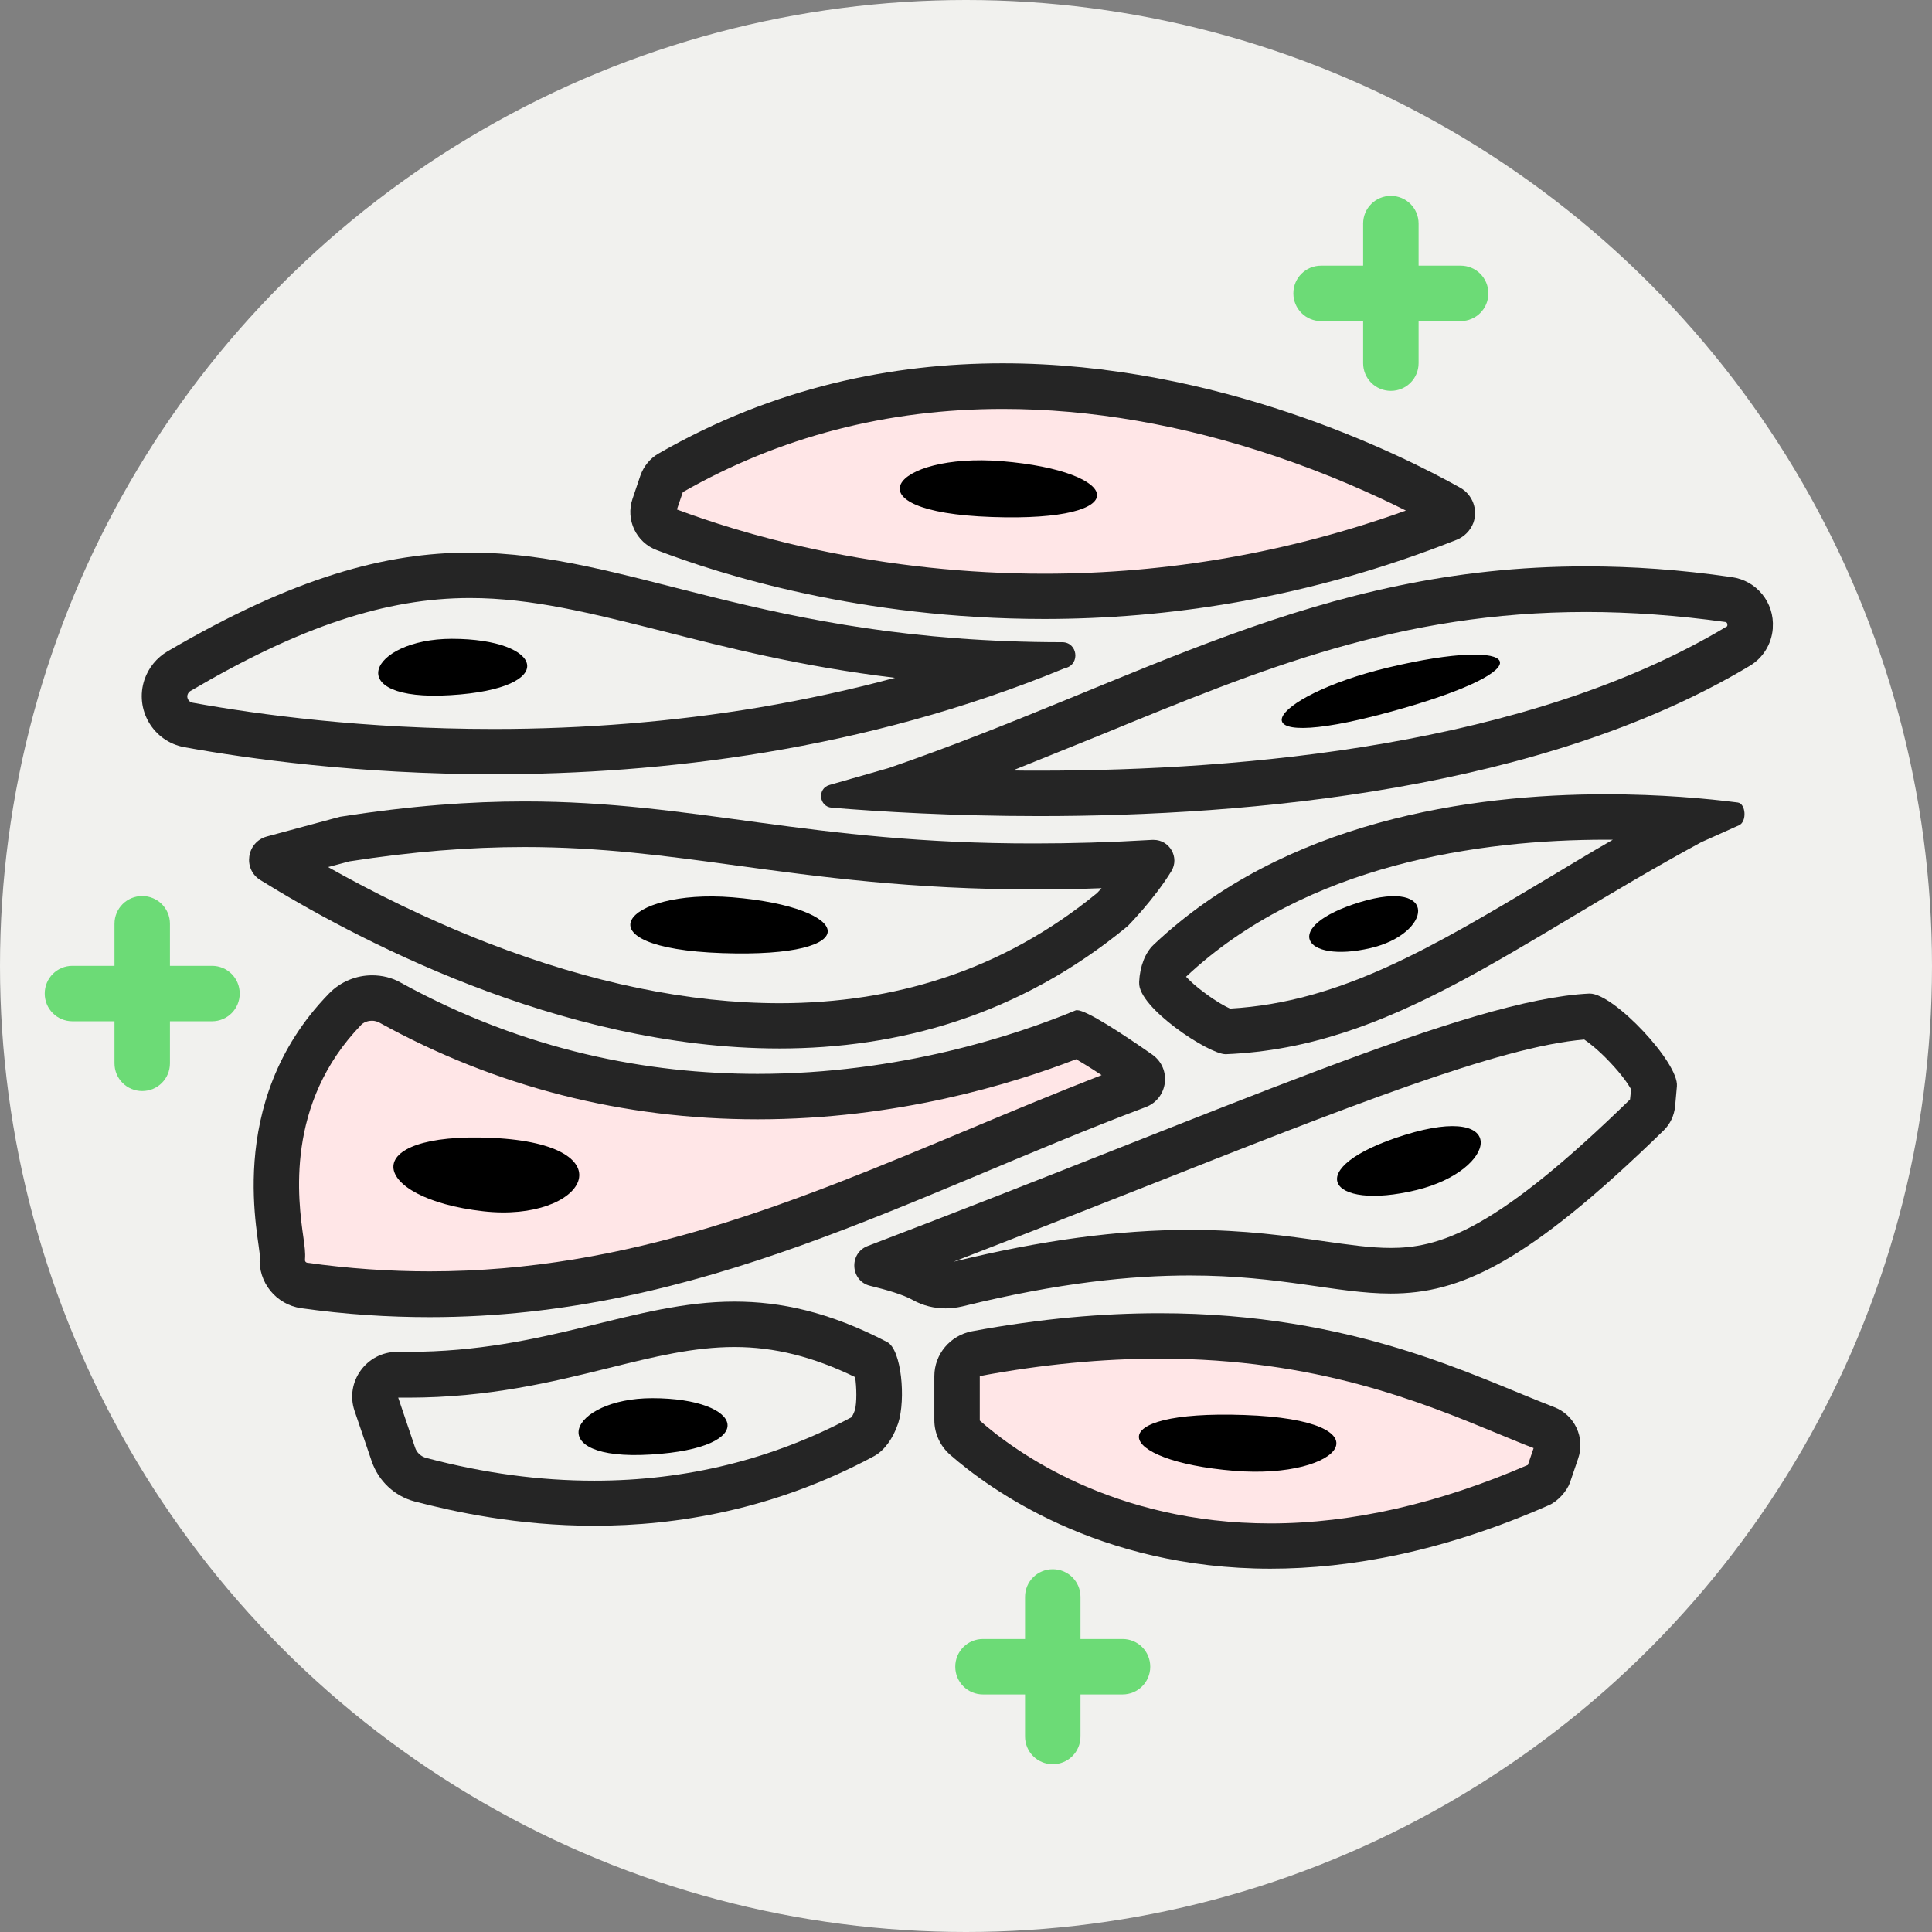
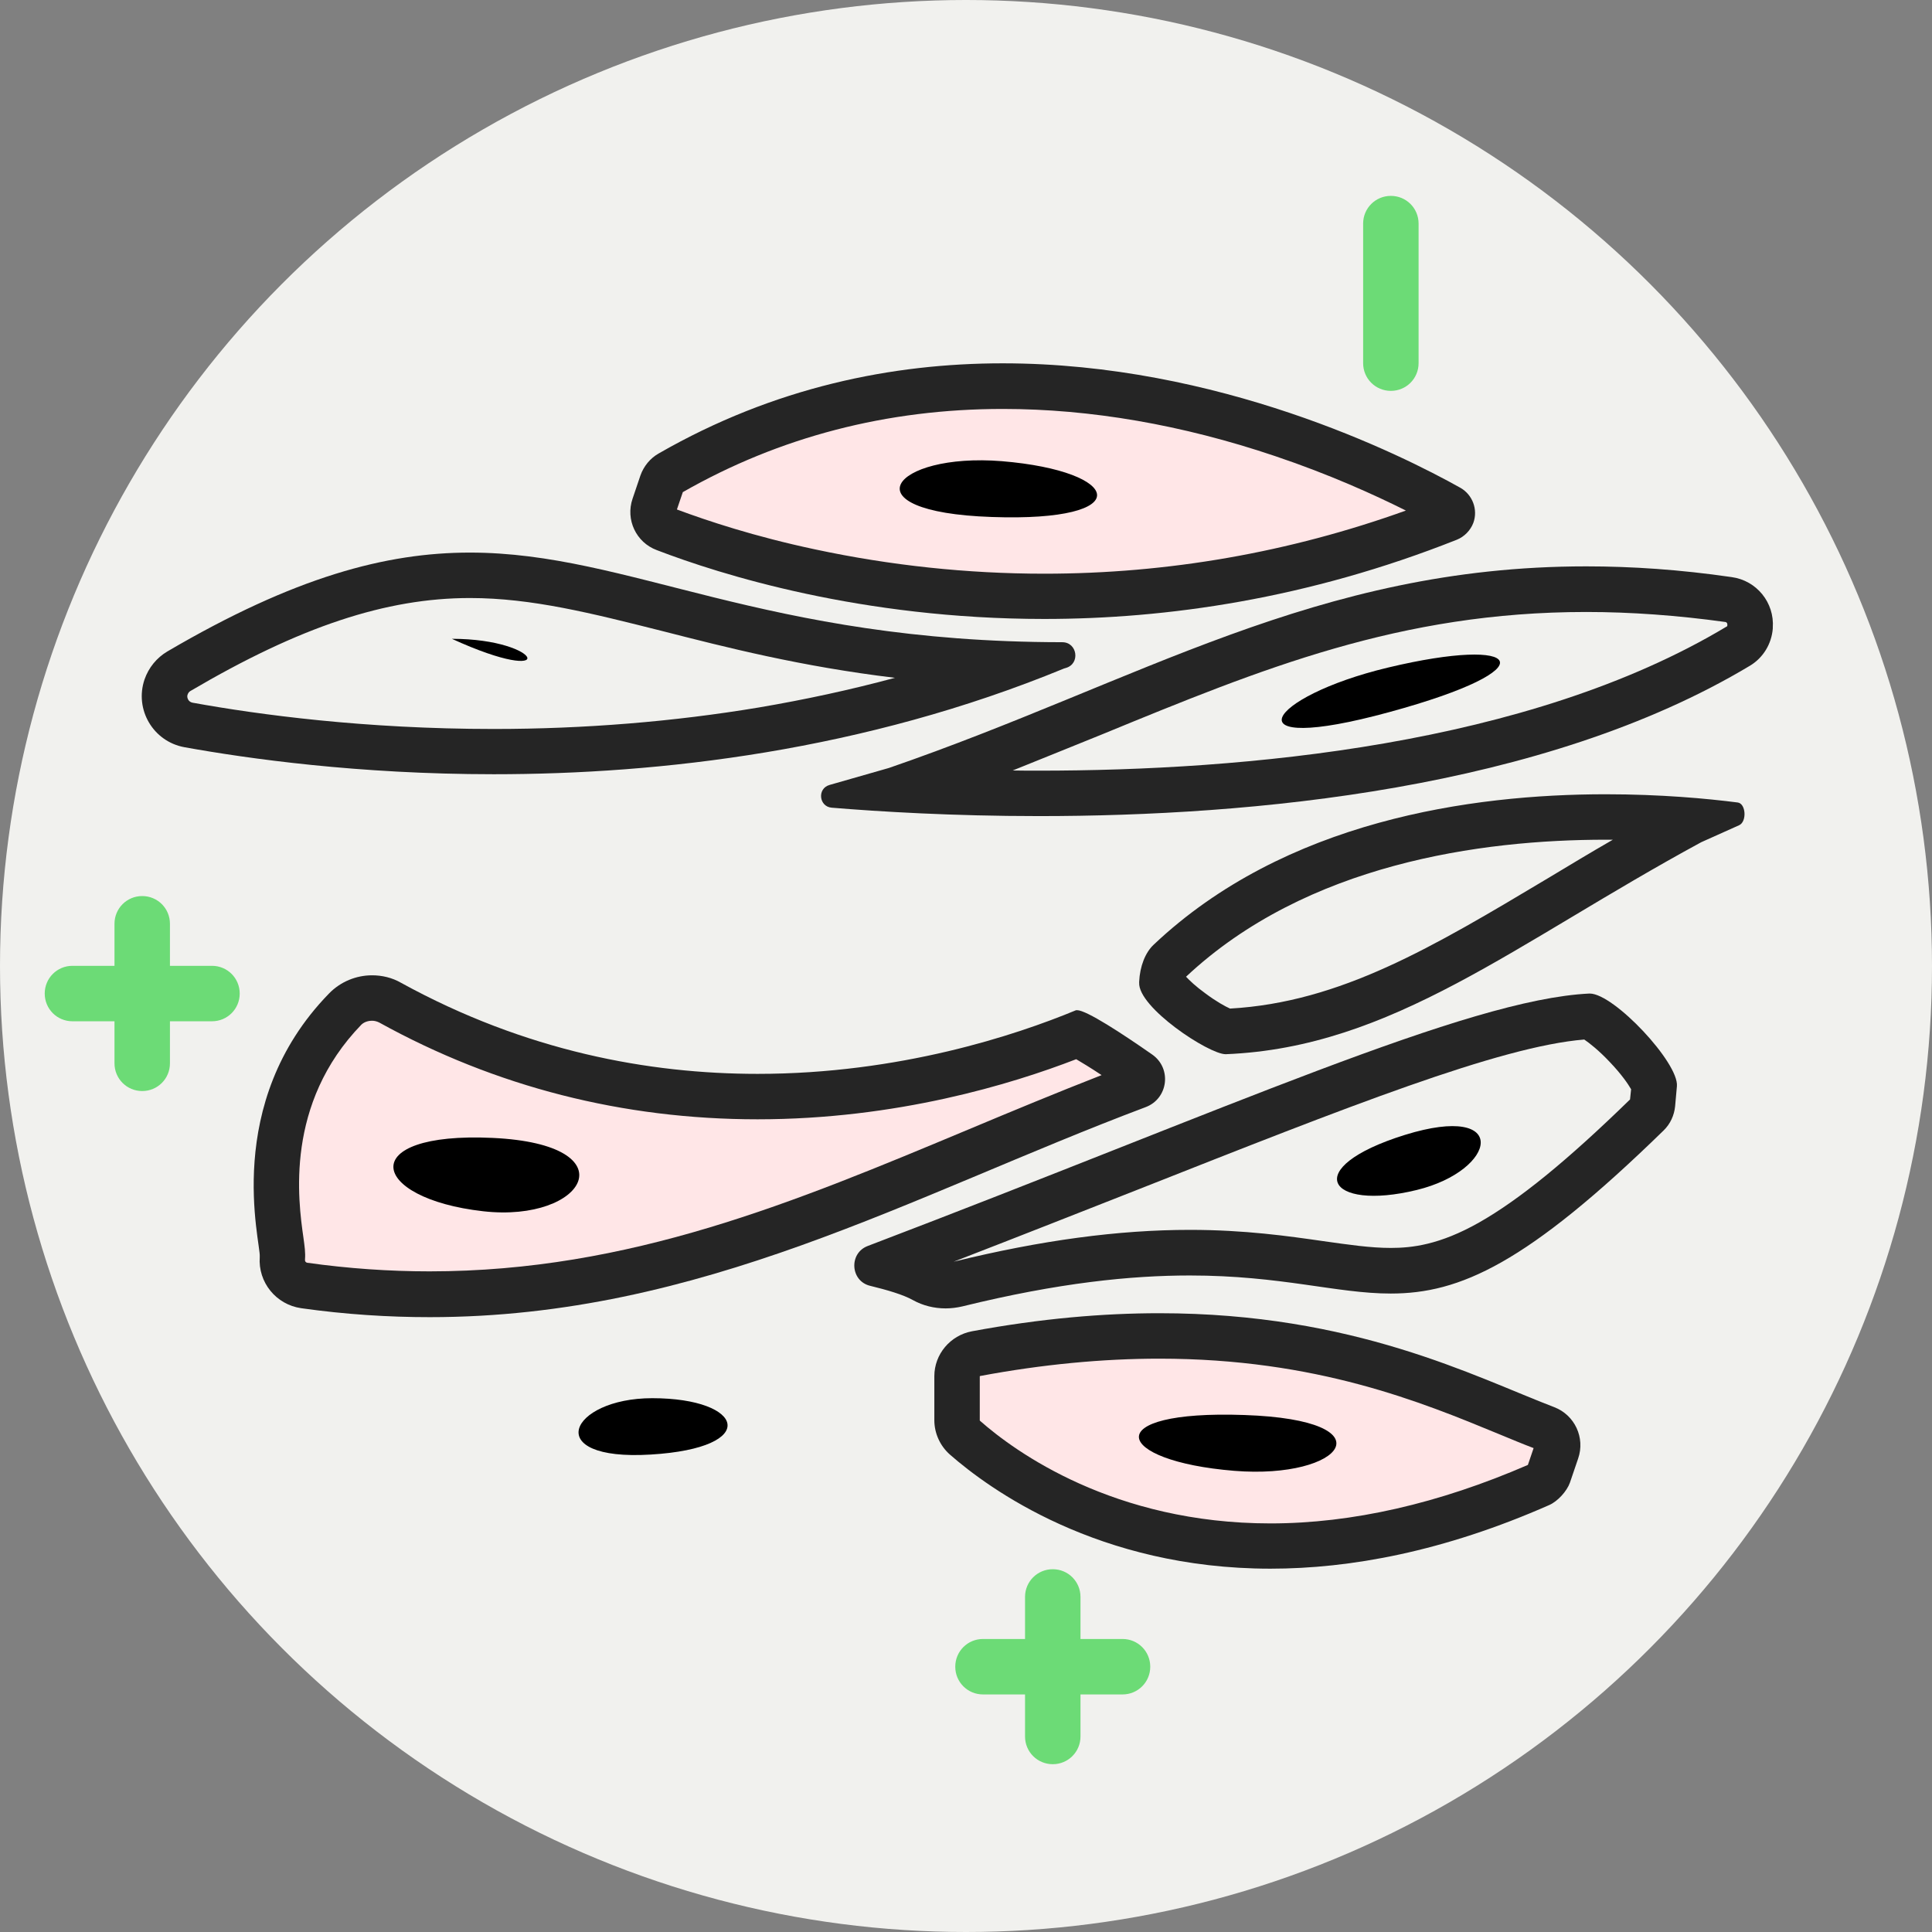
<svg xmlns="http://www.w3.org/2000/svg" xml:space="preserve" style="enable-background:new 0 0 1080 1080;" viewBox="0 0 1080 1080" y="0px" x="0px" id="Layer_1" version="1.1">
  <rect x="0" y="0" width="1080" height="1080" fill="#808080" stroke="none" />
  <style type="text/css">
	.st0{fill:#F1F1EE;}
	.st1{fill:#FFE6E7;}
	.st2{fill:#252525;}
	.st3{fill:#6CDB76;}
</style>
  <circle r="540" cy="540" cx="540" class="st0" />
  <g>
    <path d="M583.8,333.3L583.8,333.3c-99.1,0-175.4-23.5-212.1-37.6c-5.2-2-7.7-7.5-6-12.7l4.4-13   c0.8-2.4,2.4-4.2,4.4-5.5c56.1-32.3,118.7-48.7,185.9-48.7c50.4,0,103.1,9.1,156.4,27c44,14.8,77.3,32,93.2,40.9   c1.4,0.8,2.1,2.5,1.5,4.1c-0.4,0.9-1,1.6-2,2C737.3,318.7,661.3,333.3,583.8,333.3z" class="st1" />
    <path d="M560.5,228.6c49,0,100.3,8.8,152.4,26.4c30.3,10.2,55.4,21.6,73,30.4c-65.1,23.4-133,35.3-202.2,35.3   c-42.9,0-86-4.6-128.1-13.6c-33.9-7.2-60.3-16-77.2-22.3l3.3-9.7C435.8,244.2,495.9,228.6,560.5,228.6 M382.2,274.1L382.2,274.1   L382.2,274.1 M560.5,203.1c-61.4,0-127.6,13.2-192.3,50.4c-4.8,2.7-8.4,7.2-10.2,12.3l-4.4,13c-4,11.7,2,24.4,13.5,28.7   c35.4,13.6,114.3,38.5,216.6,38.5c68.4,0,147.3-11.2,230.7-44.3c4.2-1.7,7.6-5.2,9.2-9.4c2.7-7.4-0.4-15.7-7.2-19.6   C782.8,253.9,681,203.1,560.5,203.1L560.5,203.1z" class="st2" />
  </g>
  <g>
    <path d="M262.7,334.3c34.7,0,68.3,8.6,107.3,18.4c36,9.2,77.8,19.9,130.3,26.2c-24.8,6.7-50.3,12.2-76.2,16.6   c-47.4,7.9-97.3,12-148.1,12c-72.3,0-131.5-8-168.4-14.7c-1-0.2-1.9-0.8-2.4-1.7s-0.7-2-0.3-2.9c0.3-0.8,0.8-1.5,1.5-1.9   C167.6,350.3,215.8,334.3,262.7,334.3 M262.7,308.9c-46.9,0-98.1,13.6-169.2,55.3c-5.9,3.5-10.4,9-12.7,15.6l0,0   c-5.7,16.8,4.8,34.7,22.3,37.9c35.5,6.4,97.2,15.1,172.9,15.1c92.8,0,206.8-13,318.8-59.1c0,0,0.4-0.1,1-0.3   c8.2-2.3,6.5-14.4-2-14.4C426.2,358.9,352.2,308.9,262.7,308.9L262.7,308.9z" class="st2" />
  </g>
  <g>
-     <path d="M293.2,473.5c42.7,0,79.7,5,118.9,10.4c45.7,6.2,97.5,13.3,166.6,13.3c12,0,24.5-0.2,37.1-0.7   c-1,1.1-2,2.1-2.5,2.7c-26.2,21.5-55.2,37.5-86.2,47.6c-28.3,9.3-59,14-91.3,14c-50.4,0-105.4-11.3-163.2-33.7   c-34.7-13.5-65.3-28.9-89.2-42.4l12-3.2C230.2,476.1,262.2,473.5,293.2,473.5 M645.8,495L645.8,495L645.8,495 M293.2,448   c-30.2,0-63.6,2.4-103.2,8.6l-40.8,11c-11.4,3.1-13.6,18.3-3.6,24.4c50.4,31.2,166.7,94.1,290.1,94.1c65.9,0,133.7-18,194.7-68.4   c0,0,14.9-15.1,24.4-30.7c4.7-7.7-1-17.5-9.9-17.5c-0.3,0-0.5,0-0.8,0c-23.7,1.4-45.5,2-65.7,2C452.8,471.7,388.7,448,293.2,448   L293.2,448z" class="st2" />
-   </g>
+     </g>
  <g>
    <path d="M886.7,342.1c24.9,0,51.1,1.9,77.8,5.6c0.7,0.1,1.1,0.7,1.1,1.4v0.4c0,0.4-0.2,0.8-0.5,0.8   c-110.8,66.5-270.1,80.5-384.4,80.5c-5,0-9.8,0-14.6-0.1c17-6.8,33.6-13.6,50-20.2C705.4,373.8,782.6,342.1,886.7,342.1    M886.7,316.6c-151.3,0-249.6,64.4-389.8,112.7l-33.2,9.5c-7,2-5.9,12.1,1.2,12.7c26.7,2.2,67.5,4.7,115.9,4.7   c118.2,0,281.9-14.7,397.5-84.1c7.3-4.4,12-12.1,12.7-20.7c0-0.2,0-0.3,0-0.5c1-14-9-26.4-23-28.3   C939.1,318.4,912.2,316.6,886.7,316.6L886.7,316.6z" class="st2" />
  </g>
  <g>
    <g>
      <path d="M897.6,469.4c1.3,0,2.7,0,4,0c-12.5,7.2-24.6,14.5-36.4,21.6c-64.6,38.6-115.9,69.3-177.6,72.8    c-2.7-1.2-7.8-4-13.8-8.5c-5.4-3.9-8.8-7.2-10.8-9.3l0,0C730.4,482.8,827.8,469.4,897.6,469.4 M897.6,444    c-75.2,0-179.3,14.7-252.7,84.1c-4.7,4.4-7.7,12.1-8.1,20.7c0,0.2,0,0.3,0,0.5c-0.7,13.9,38.9,40,48.3,40c0.1,0,0.1,0,0.2,0    c93.2-3.8,161.6-62,265.7-118.5l21.2-9.5c4.4-2,3.8-12.1-0.8-12.7C954.3,446.4,928.4,444,897.6,444L897.6,444z" class="st2" />
    </g>
  </g>
  <g>
    <g>
-       <path d="M410.6,753c22.3,0,43.9,5.4,67.4,16.8c0.9,5.6,1,14.6-0.1,18.3l-0.1,0.4c-0.7,2-1.4,3.2-1.9,3.8    c-44.1,23.5-92.4,35.4-143.6,35.4c-30.7,0-61.4-4.1-94-12.7c-3-0.8-5.4-3-6.3-5.9l-9.4-27.8c1.8,0,3.7,0,5.5,0    c45.1,0,80.9-8.8,112.3-16.6C365.8,758.4,387.8,753,410.6,753 M410.6,727.6c-56.4,0-104.7,28.1-182.5,28.1c-1.8,0-3.7,0-5.6,0    c-0.2,0-0.3,0-0.5,0c-17.1,0-29.3,16.8-23.8,33l9.6,28.2c3.8,11,12.7,19.4,23.9,22.4c22.2,5.8,57.7,13.6,100.5,13.6    c46,0,100.6-8.9,156.4-38.9c5.6-3,10.6-9.8,13.3-17.9c0.1-0.2,0.1-0.3,0.2-0.5c4.3-13.4,1.9-41.2-6.2-45.4    C463.5,733.3,436.2,727.6,410.6,727.6L410.6,727.6z" class="st2" />
-     </g>
+       </g>
  </g>
  <path d="M560,257.8c-61-4.9-87.5,28.4-5.6,31.2C636.2,291.9,627.7,263.4,560,257.8z" />
-   <path d="M409.4,501.6c-61-4.9-87.5,28.4-5.6,31.2S477.1,507.2,409.4,501.6z" />
-   <path d="M252.6,357.1c-46.3,0-62.6,35.3-0.8,31.5C313.5,384.9,304.1,357.1,252.6,357.1z" />
+   <path d="M252.6,357.1C313.5,384.9,304.1,357.1,252.6,357.1z" />
  <path d="M364.6,781.6c-46.3,0-62.6,35.3-0.8,31.5C425.5,809.4,416.1,781.6,364.6,781.6z" />
  <path d="M775.8,373.2c-68,16.3-89.7,49.6,0.7,24.9C866.9,373.5,851.3,355.1,775.8,373.2z" />
  <g>
    <path d="M710.2,864.2c-92,0-150-42.4-170.7-60.5c-2.8-2.4-4.4-6-4.4-9.7v-24.6c0-6.2,4.4-11.6,10.5-12.7   c35.5-6.6,69.9-9.9,102.5-9.9c90.5,0,150.7,24.9,194.7,43.1c7.5,3.1,14.7,6.1,21.4,8.7c5.1,2,7.6,7.5,5.8,12.7l-4.6,13.5   c-0.5,1.5-3.1,4.4-4.5,5C808.8,852.6,758.2,864.2,710.2,864.2L710.2,864.2z" class="st1" />
    <g>
      <path d="M648.1,759.5c87.9,0,146.8,24.4,189.9,42.2c6.8,2.8,13.2,5.5,19.3,7.8l-3.2,9.4    c-49.8,21.6-98.3,32.7-143.9,32.7c-87.6,0-142.8-40.1-162.4-57.4c-0.1-0.1-0.1-0.1-0.1-0.2v-24.6c0-0.1,0.1-0.2,0.2-0.2    C582.6,762.7,616.3,759.5,648.1,759.5 M648.1,734.1c-31.3,0-66.1,2.9-104.8,10.1c-12.1,2.3-21,12.8-21,25.1v24.6    c0,7.3,3.2,14.4,8.8,19.3c21.6,18.9,82.7,63.7,179.1,63.7c44.5,0,96.7-9.5,155.9-35.6c4.7-2.1,9.8-7.7,11.5-12.5l4.6-13.5    c4-11.6-1.9-24.3-13.4-28.7C824.3,769.6,757,734.1,648.1,734.1L648.1,734.1z" class="st2" />
    </g>
  </g>
  <g>
    <path d="M889.7,580.8L889.7,580.8L889.7,580.8 M885.6,581.1c2.8,1.9,8.1,6,14.3,12.6c6.4,6.7,10.2,12.2,11.9,15.2   l-0.6,5.7c-35.2,34.3-62,56.1-84.4,68.8c-22.1,12.5-37.5,14.2-49.4,14.2c-11.3,0-23.5-1.8-37.7-3.8c-19.5-2.8-43.8-6.3-74.5-6.3   c-40,0-83.2,5.8-132.1,17.8c37.5-14.5,72.4-28.3,104.2-40.8C753.5,618.6,838.3,585,885.6,581.1 M888.7,555.4c-0.1,0-0.2,0-0.3,0   c-68.2,3.3-201.7,64.3-403.3,141.1c-10.7,4-9.8,19.7,1.4,22.3c9.4,2.3,18.4,4.9,23.9,8c5.6,3.1,11.9,4.6,18.2,4.6   c3.1,0,6.3-0.4,9.3-1.1C591.9,717,632.5,713,665.1,713c51.2,0,82.1,10.1,112.3,10.1c38.6,0,75.9-16.4,152.6-91.2   c3.7-3.6,5.9-8.4,6.4-13.5l1-11.2C938.6,594.2,902.2,555.4,888.7,555.4L888.7,555.4z" class="st2" />
  </g>
  <g>
    <path d="M240.1,723.5c-23.1,0-46.7-1.7-70.1-4.9c-7.4-1-12.8-7.6-12.2-15.1v-0.2c0.2-2.4-0.2-5-0.8-9.5   c-1.5-10.8-4.3-30.9-0.8-54.7c4.2-29,16.7-54.1,36.8-74.8c4-4,9.3-6.3,15.1-6.3c3.6,0,7.1,0.9,10.3,2.6   c63.2,34.8,132.3,52.5,205.4,52.5c79.5,0,144.9-21.2,178.9-34.9c3.8,1.8,13.1,7,34.4,21.7c1.7,1.2,1.8,2.9,1.7,3.8   c-0.1,0.9-0.6,2.5-2.6,3.3c-30.3,11.4-60.2,23.9-89.1,36C448,684.4,354.6,723.5,240.1,723.5L240.1,723.5z" class="st1" />
    <g>
      <path d="M208,570.6c1.4,0,2.8,0.4,4,1c65.1,36,136.3,54.1,211.5,54.1c77.6,0,141.9-19.6,178.1-33.6    c3,1.8,7.6,4.5,14.2,8.9c-25.1,9.8-49.9,20.1-74,30.2c-97.6,40.8-189.7,79.5-301.7,79.5c-22.5,0-45.5-1.6-68.3-4.8    c-0.8-0.1-1.4-0.8-1.3-1.6v-0.1v-0.1c0,0,0,0,0-0.1c0.3-3.8-0.2-7.2-0.9-12.3c-2.9-20.4-10.5-74.7,32.5-119    C204.1,570.9,206.6,570.6,208,570.6 M611.2,588.3L611.2,588.3L611.2,588.3 M208,545.2c-8.8,0-17.6,3.5-24.1,10.2    c-59.9,61.5-38.1,139.2-38.7,147c0,0.1,0,0.2,0,0.3c-1,14.1,9.1,26.6,23.2,28.6c24.8,3.5,48.8,5,71.8,5    c151.9,0,269.2-68.1,400.2-117.4c12.6-4.7,14.8-21.6,3.7-29.4c-16.9-11.8-36.8-24.8-42-24.8c-0.3,0-0.6,0-0.8,0.1    c-33.3,13.8-98.4,35.5-177.8,35.5c-60.6,0-129.6-12.6-199.3-50.9C219.2,546.5,213.5,545.2,208,545.2L208,545.2z" class="st2" />
    </g>
  </g>
  <path d="M690,822.2c61,4.9,87.5-28.4,5.6-31.2C613.7,788.1,622.2,816.7,690,822.2z" />
  <path d="M792,665.2c45-11,52.5-49.1-6.6-30.8C726.3,652.8,742.1,677.4,792,665.2z" />
-   <path d="M766.1,530c34.1-7.9,38.9-39.2-5.8-25.7C715.6,518,728.2,538.8,766.1,530z" />
  <path d="M270.1,677.1c57.4,6.5,82.4-37.4,5.3-41S206.3,669.9,270.1,677.1z" />
  <g>
    <g>
      <path d="M777.5,218.5L777.5,218.5c-8.6,0-15.5-6.9-15.5-15.5v-78c0-8.6,6.9-15.5,15.5-15.5l0,0    c8.6,0,15.5,6.9,15.5,15.5v78C793,211.6,786.1,218.5,777.5,218.5z" class="st3" />
    </g>
    <g>
-       <path d="M723,164L723,164c0-8.6,6.9-15.5,15.5-15.5h78c8.6,0,15.5,6.9,15.5,15.5l0,0c0,8.6-6.9,15.5-15.5,15.5h-78    C729.9,179.5,723,172.6,723,164z" class="st3" />
-     </g>
+       </g>
  </g>
  <g>
    <g>
      <path d="M588.5,986.2L588.5,986.2c-8.6,0-15.5-6.9-15.5-15.5v-78c0-8.6,6.9-15.5,15.5-15.5l0,0    c8.6,0,15.5,6.9,15.5,15.5v78C604,979.3,597.1,986.2,588.5,986.2z" class="st3" />
    </g>
    <g>
      <path d="M534,931.7L534,931.7c0-8.6,6.9-15.5,15.5-15.5h78c8.6,0,15.5,6.9,15.5,15.5l0,0c0,8.6-6.9,15.5-15.5,15.5    h-78C540.9,947.2,534,940.3,534,931.7z" class="st3" />
    </g>
  </g>
  <g>
    <g>
      <path d="M79.5,609.9L79.5,609.9c-8.6,0-15.5-6.9-15.5-15.5v-78c0-8.6,6.9-15.5,15.5-15.5l0,0    c8.6,0,15.5,6.9,15.5,15.5v78C95,603,88.1,609.9,79.5,609.9z" class="st3" />
    </g>
    <g>
      <path d="M25,555.4L25,555.4c0-8.6,6.9-15.5,15.5-15.5h78c8.6,0,15.5,6.9,15.5,15.5l0,0c0,8.6-6.9,15.5-15.5,15.5h-78    C31.9,570.9,25,564,25,555.4z" class="st3" />
    </g>
  </g>
</svg>